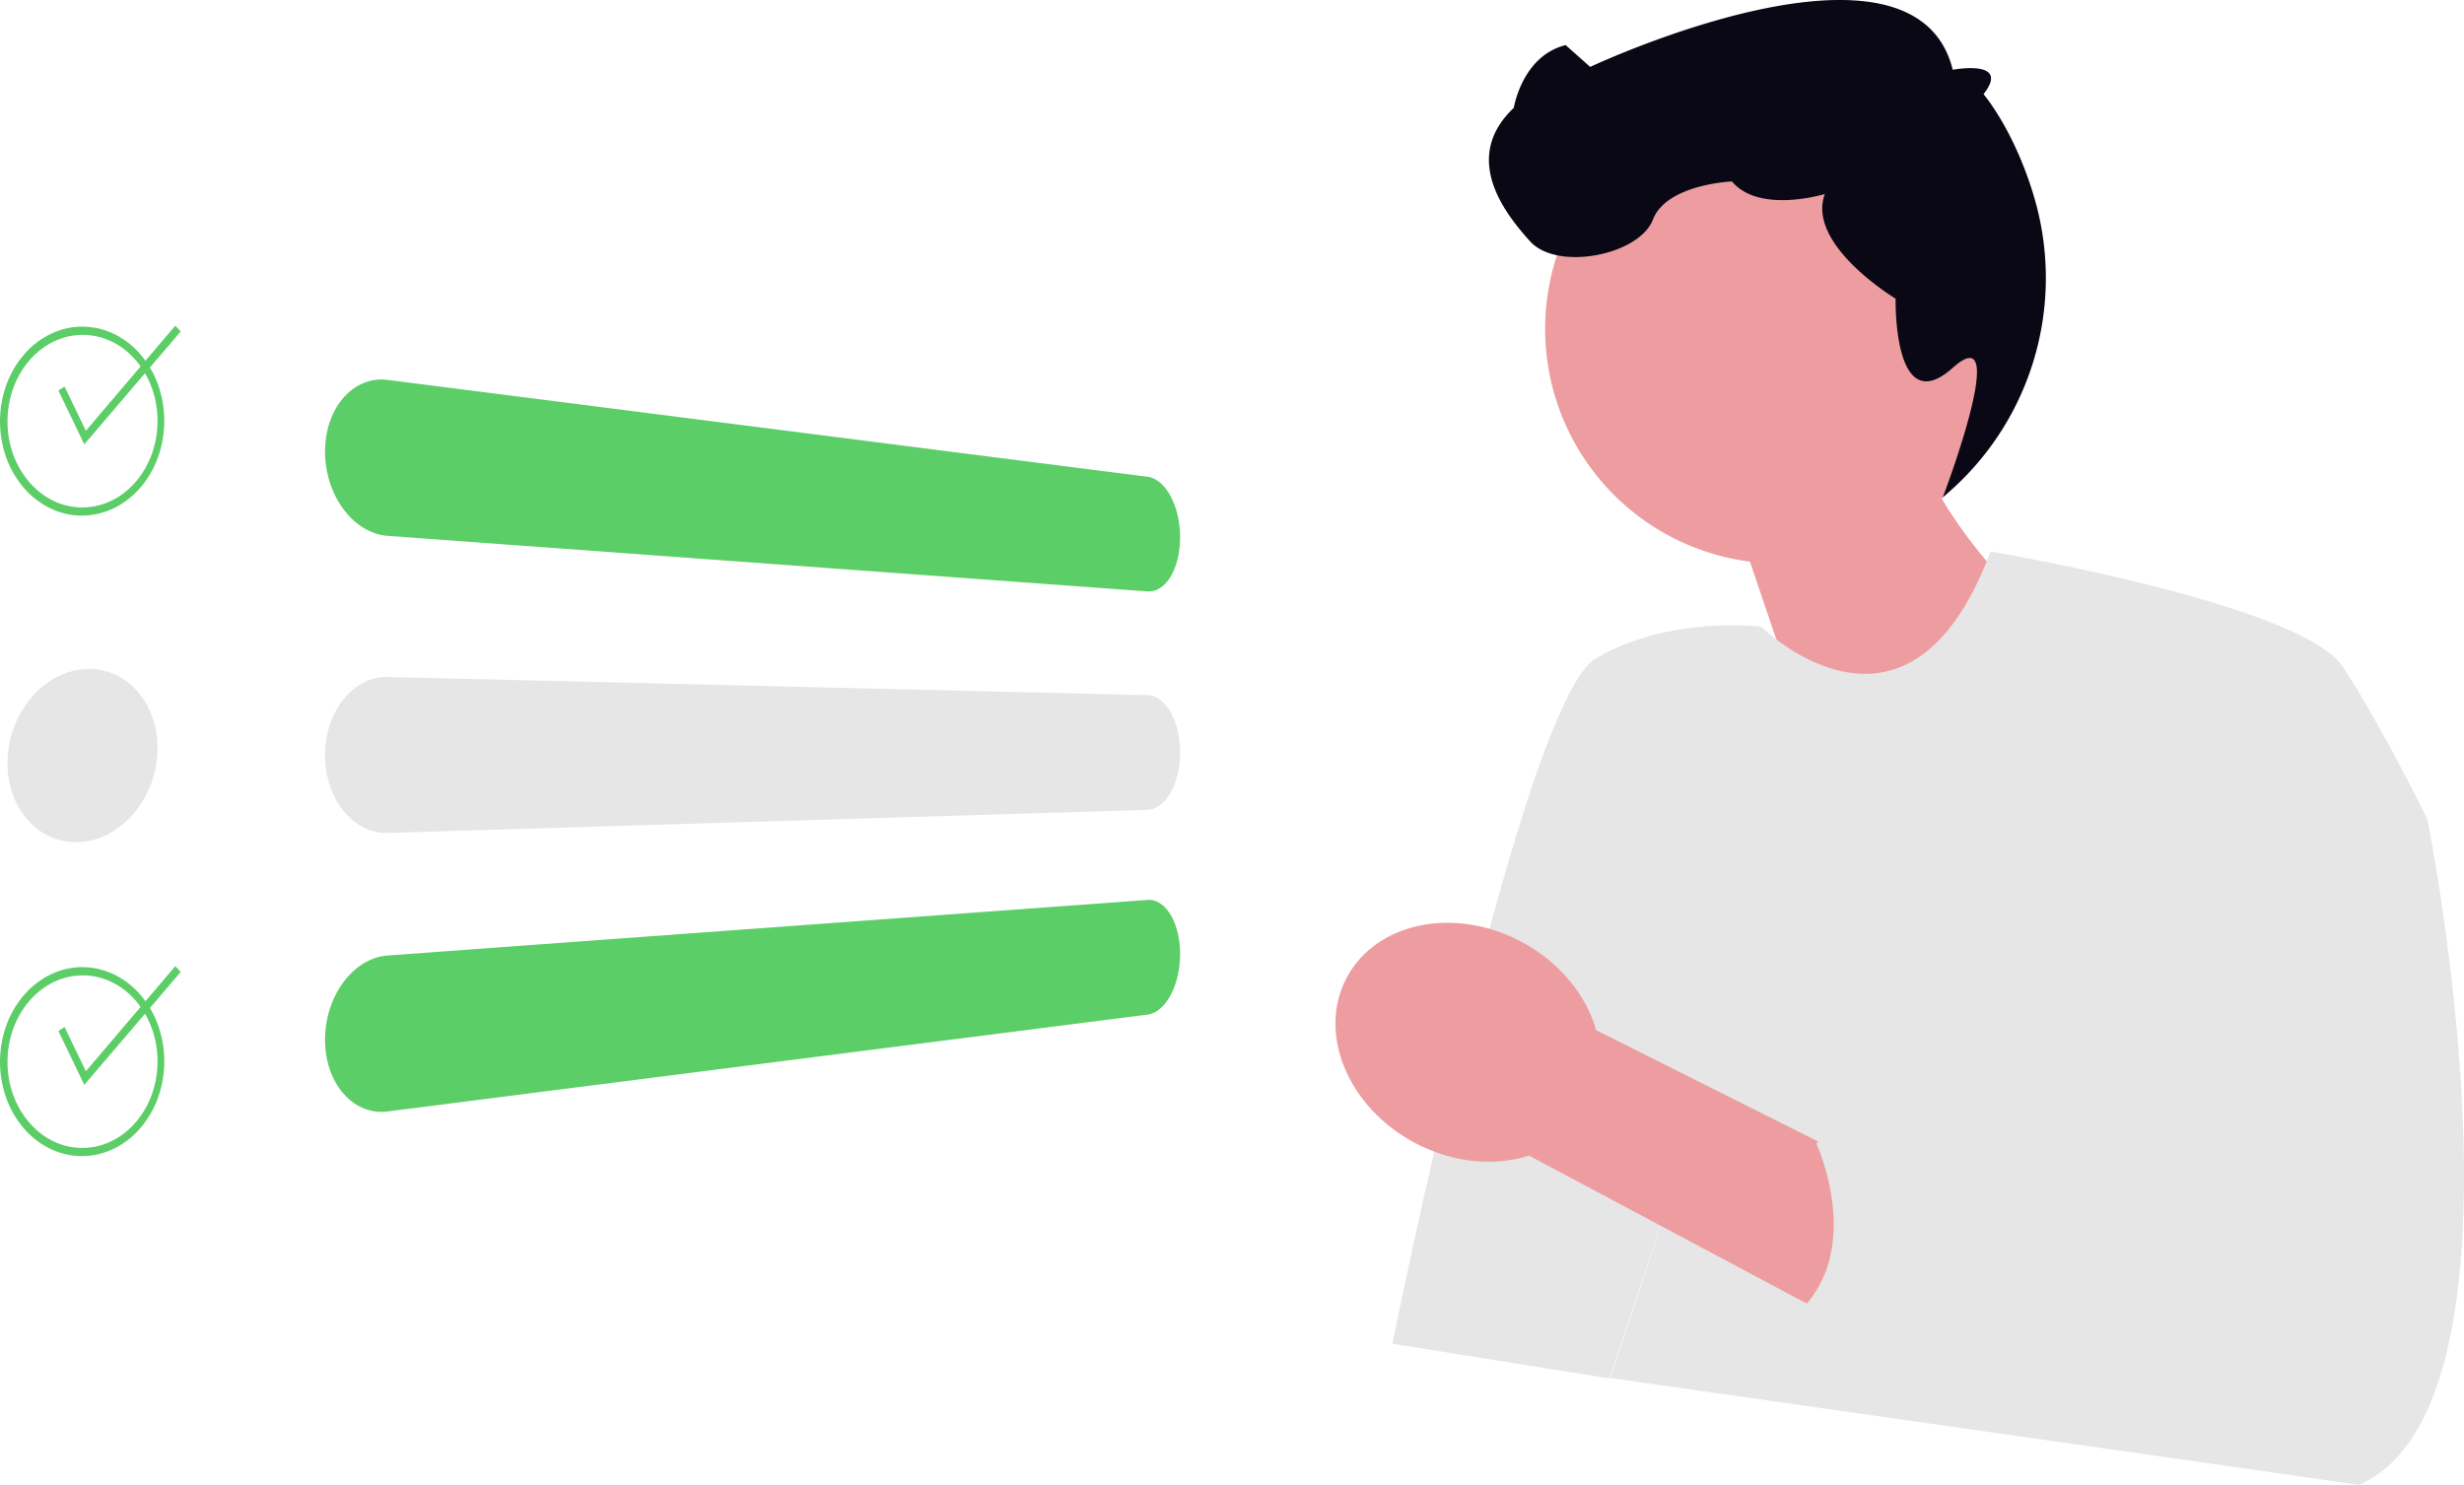
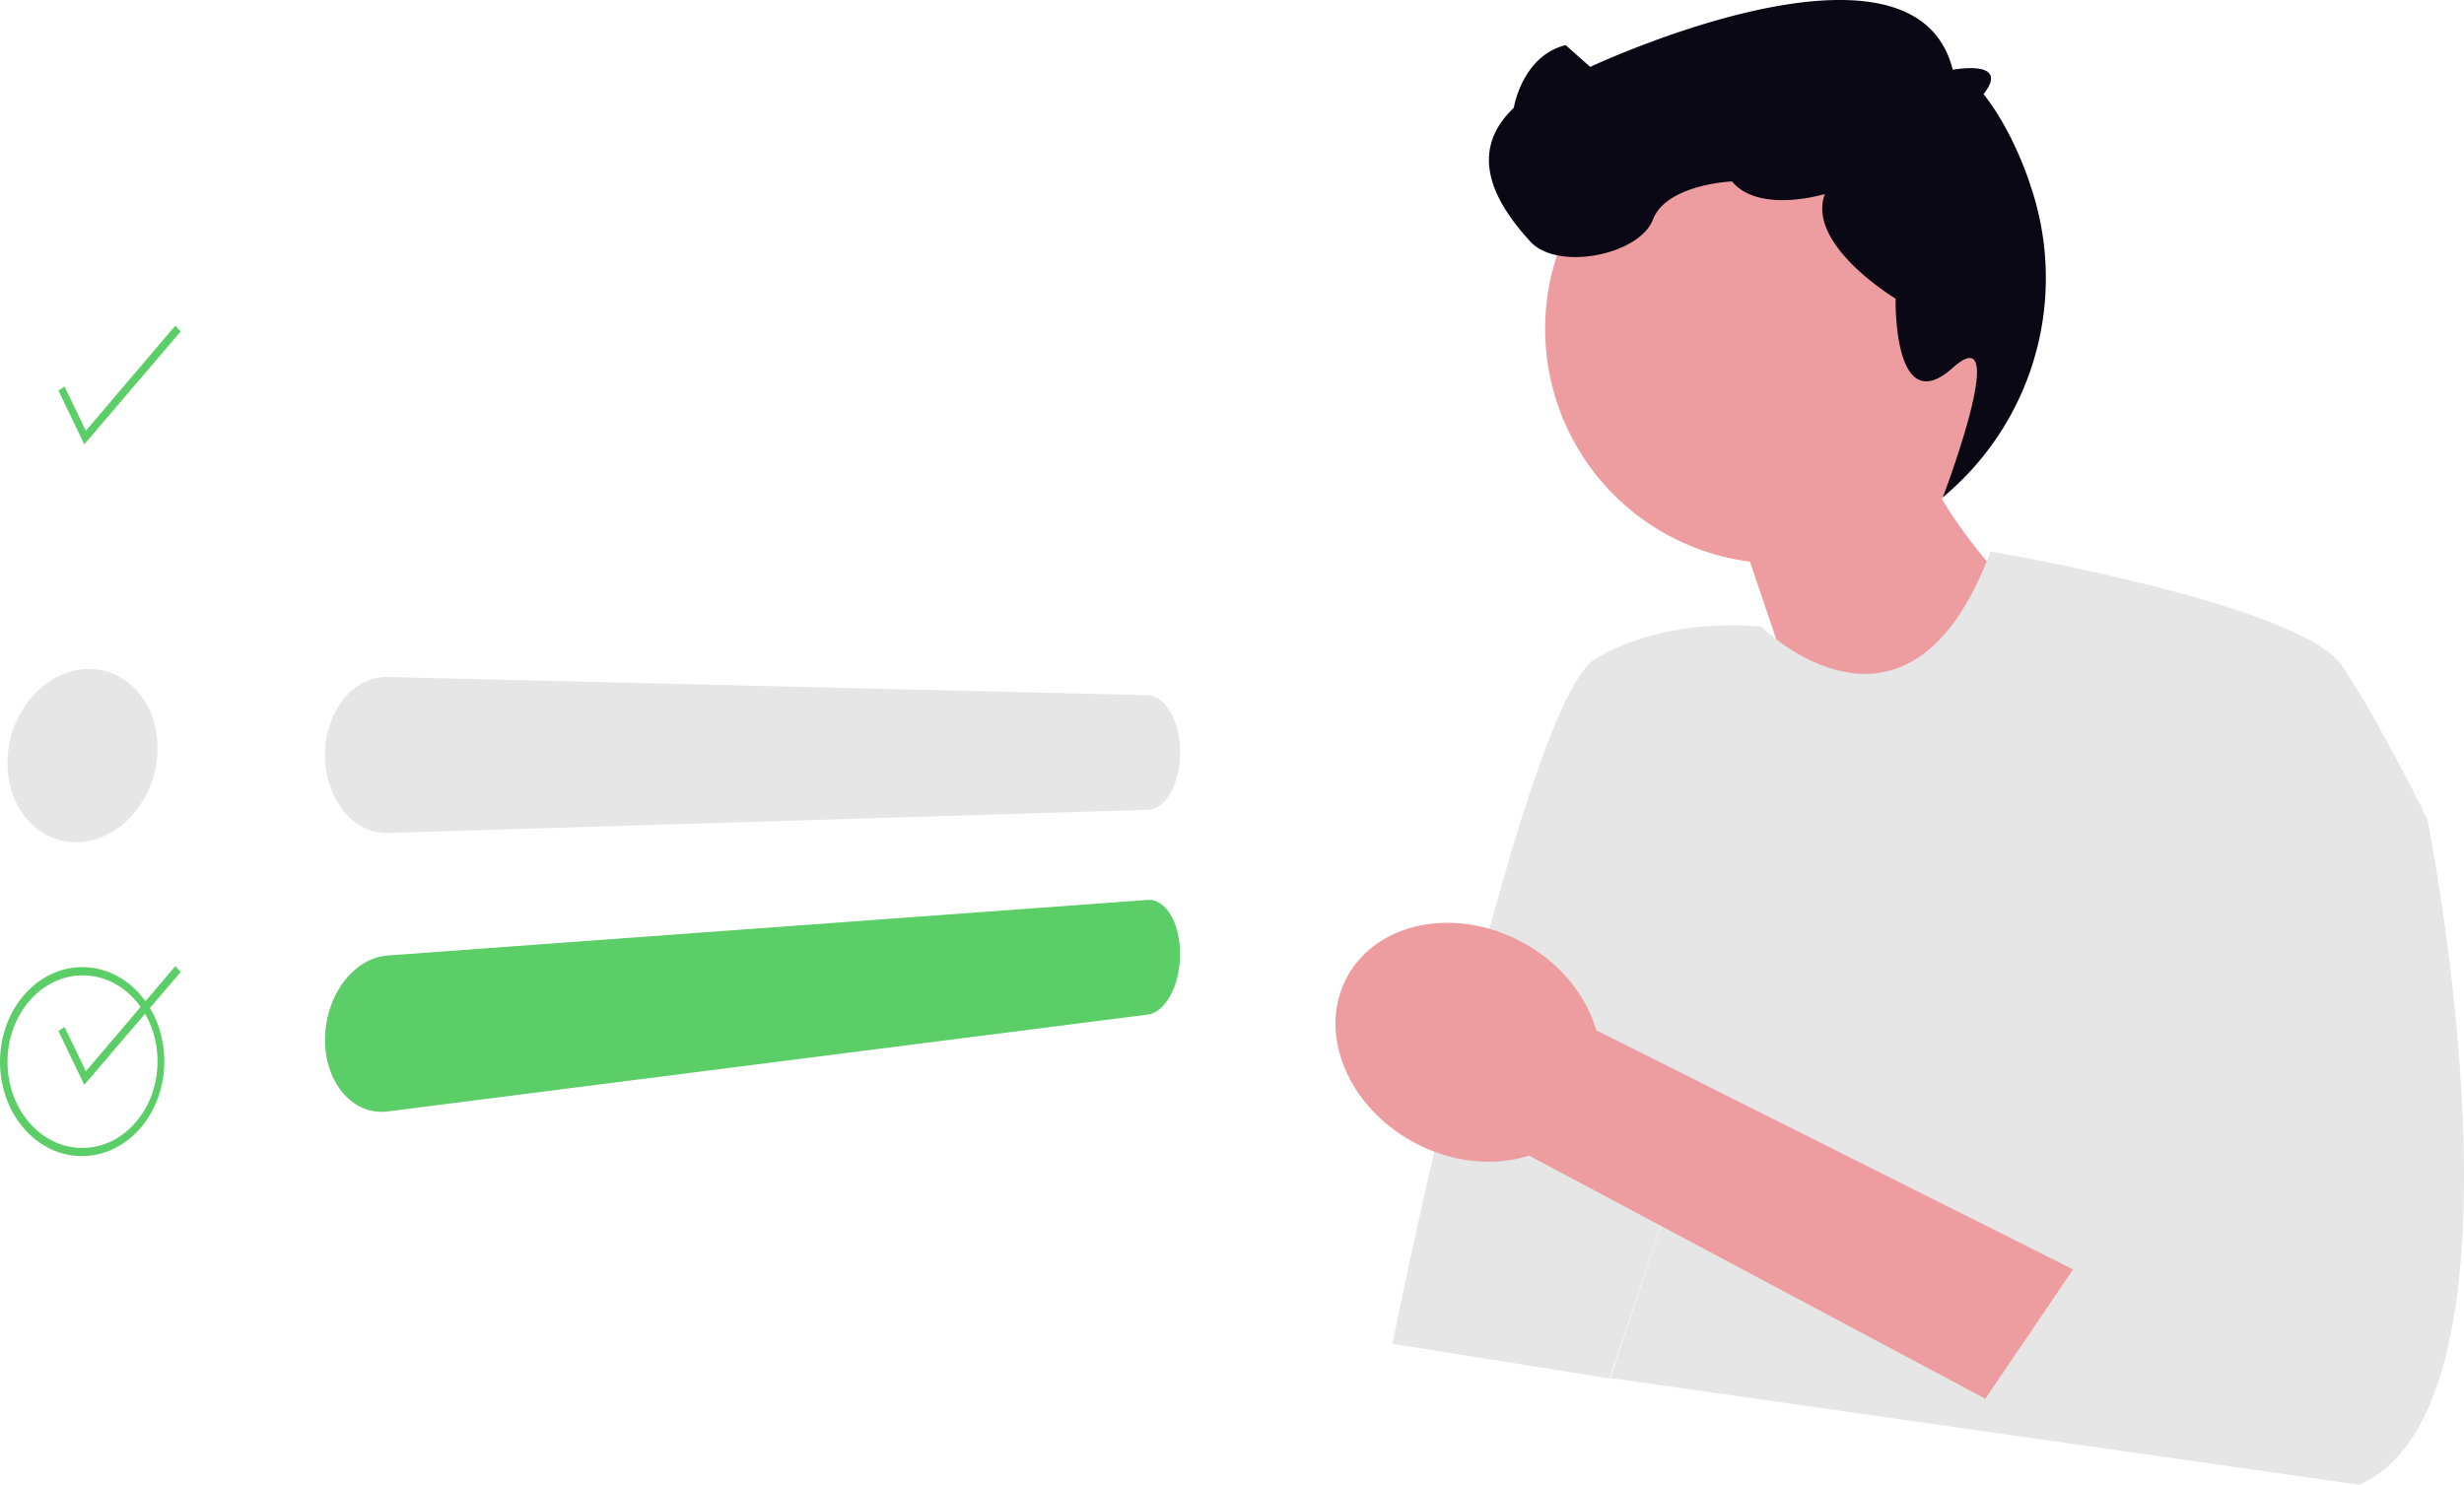
<svg xmlns="http://www.w3.org/2000/svg" viewBox="0 0 800.158 482.261">
  <path fill="#ed9da0" d="M653.005 93.422a76.213 76.213 0 1 0-84.73 89l31.612 93.265 62.946-74.811s-19.6-17.5-32.264-38.909a76.13 76.13 0 0 0 22.44-68.545Z" />
  <path fill="#e6e6e6" d="M646.856 179.225s100.685 16.977 113.969 37.347 27.454 49.6 27.454 49.6 38.082 189.525-22.141 216.093l-243.27-34.69 29.834-89.3-30.109 89.446-70.437-11.275s42.1-208.36 66.009-222.531 53.8-10.362 53.8-10.362 47.6 47.3 74.391-24.309l.5-.019Z" />
  <path fill="#090814" d="M592.609 63.011s-21.306 6.547-30.163-4.081c0 0-21.255.886-25.683 12.4s-31 16.827-39.853 7.085-22.141-27.454-5.314-43.4c0 0 2.657-16.827 16.827-20.369l7.971 7.085s105.28-49.512 117.733.927c0 0 19.065-3.594 10 7.924 0 0 10.211 11.84 16.689 34.293a92.568 92.568 0 0 1-29.9 96.635s22.64-59.428 3.211-42.037-18.543-22.463-18.543-22.463-29.123-17.521-22.975-34Z" />
  <path fill="#ed9da0" d="m496.539 375.349 148.185 78.961 28.491-42.01-154.861-77.677c-3.229-11.306-11.735-22.008-24.162-28.663-21.743-11.645-47.181-6.5-56.818 11.5s.176 42.021 21.919 53.666c12.426 6.655 26.048 7.8 37.249 4.227Z" />
-   <path fill="#e6e6e6" d="m704.146 340.561 7.085 21.255s-16.827 17.967 0 28.025l-59.337-7.655s-24.022-17.717-25.738-3.1c0 0-30.056-19.924-36.256-7.525 0 0 17.777 38.441-10.153 58.188l37.164 16.711 26.471 17.915 122.756 17.887" />
-   <path fill="#5cce67" d="M372.625 154.851 125.9 123.395a16.02 16.02 0 0 0-2-.13 15.284 15.284 0 0 0-1.975.125 15.117 15.117 0 0 0-1.939.38 15.5 15.5 0 0 0-1.9.64 16.135 16.135 0 0 0-1.764.853 16.794 16.794 0 0 0-1.673 1.066 17.92 17.92 0 0 0-1.573 1.285 19.56 19.56 0 0 0-1.469 1.493 21.03 21.03 0 0 0-1.339 1.687q-.632.888-1.187 1.848t-1.029 2q-.474 1.039-.866 2.149-.405 1.147-.71 2.345t-.51 2.438q-.2 1.239-.307 2.518t-.107 2.59q0 1.309.107 2.61t.307 2.58q.207 1.285.512 2.544t.71 2.489q.391 1.189.866 2.323t1.029 2.209q.554 1.074 1.187 2.085t1.339 1.955q.708.939 1.469 1.792t1.574 1.6q.812.752 1.673 1.4a20.928 20.928 0 0 0 1.764 1.2 19.268 19.268 0 0 0 1.9 1.016 17.775 17.775 0 0 0 1.939.769 16.792 16.792 0 0 0 1.975.521 16.362 16.362 0 0 0 2 .272l246.725 18.048a6.25 6.25 0 0 0 2.132-.213 6.679 6.679 0 0 0 1.029-.38 7.6 7.6 0 0 0 1-.56 8.877 8.877 0 0 0 .923-.7 10.348 10.348 0 0 0 .87-.853 12.284 12.284 0 0 0 .813-1q.393-.535.756-1.141t.685-1.263q.323-.658.6-1.367t.522-1.465q.24-.757.437-1.559.208-.829.358-1.689t.257-1.744q.1-.885.155-1.793t.051-1.837q0-.928-.051-1.846t-.155-1.824q-.1-.905-.257-1.8t-.358-1.761q-.2-.842-.437-1.646t-.522-1.563q-.285-.77-.6-1.493t-.685-1.4q-.363-.679-.756-1.292t-.813-1.162q-.421-.549-.87-1.028a11.933 11.933 0 0 0-.923-.889 10.021 10.021 0 0 0-1-.76 8.431 8.431 0 0 0-1.029-.586 7.336 7.336 0 0 0-1.055-.409 6.728 6.728 0 0 0-1.079-.229" />
  <path fill="#e6e6e6" d="M372.625 225.795 125.9 219.886a15.86 15.86 0 0 0-3.98.406 16.234 16.234 0 0 0-1.939.581 17.18 17.18 0 0 0-1.9.832 18.348 18.348 0 0 0-1.764 1.032 19.406 19.406 0 0 0-1.673 1.242 20.883 20.883 0 0 0-1.574 1.448q-.762.776-1.469 1.65t-1.339 1.826q-.632.95-1.187 1.97t-1.029 2.109q-.474 1.088-.866 2.239-.405 1.191-.71 2.42t-.51 2.49q-.2 1.261-.307 2.551t-.107 2.6q0 1.31.107 2.6t.307 2.549q.207 1.254.512 2.481t.71 2.416q.391 1.154.866 2.239t1.029 2.1q.554 1.017 1.186 1.963t1.339 1.812q.708.87 1.469 1.641a20.673 20.673 0 0 0 1.574 1.438 19.222 19.222 0 0 0 1.678 1.233 18.208 18.208 0 0 0 1.764 1.02 17.075 17.075 0 0 0 1.9.82 16.17 16.17 0 0 0 1.939.568 15.647 15.647 0 0 0 3.98.385l246.723-7.506a6.42 6.42 0 0 0 1.079-.125 6.712 6.712 0 0 0 1.055-.306 7.477 7.477 0 0 0 1.029-.486 8.735 8.735 0 0 0 1-.663 10.364 10.364 0 0 0 .923-.8 12.064 12.064 0 0 0 .87-.942q.42-.5.813-1.082t.756-1.219q.362-.644.685-1.335t.6-1.429q.282-.749.522-1.526t.437-1.6q.208-.842.358-1.717t.257-1.771q.1-.9.155-1.812t.051-1.842q0-.92-.051-1.838t-.155-1.812q-.1-.9-.257-1.769t-.358-1.724q-.2-.823-.438-1.6t-.521-1.516q-.28-.736-.6-1.425t-.685-1.329q-.364-.641-.756-1.215t-.813-1.078a11.946 11.946 0 0 0-.87-.937 10.23 10.23 0 0 0-.923-.793 8.658 8.658 0 0 0-1-.657 7.416 7.416 0 0 0-1.03-.478 6.668 6.668 0 0 0-1.055-.3 6.405 6.405 0 0 0-1.079-.117" />
  <path fill="#5cce67" d="M372.625 292.305 125.9 310.35a16.373 16.373 0 0 0-2 .272 16.808 16.808 0 0 0-1.975.521 17.784 17.784 0 0 0-1.939.769 19.273 19.273 0 0 0-1.9 1.016 20.925 20.925 0 0 0-1.764 1.2q-.861.658-1.673 1.4t-1.574 1.6q-.762.85-1.469 1.792t-1.339 1.957q-.632 1.012-1.187 2.085t-1.029 2.209q-.474 1.134-.866 2.323-.405 1.228-.71 2.489t-.51 2.54q-.2 1.281-.307 2.581t-.107 2.61q0 1.31.107 2.59t.307 2.519q.207 1.243.512 2.439t.71 2.345q.391 1.111.866 2.149t1.029 2q.554.963 1.187 1.848a21.048 21.048 0 0 0 1.339 1.686 19.56 19.56 0 0 0 1.469 1.493 17.927 17.927 0 0 0 1.574 1.285 16.8 16.8 0 0 0 1.673 1.066 16.13 16.13 0 0 0 1.764.853 15.491 15.491 0 0 0 1.9.64 15.107 15.107 0 0 0 1.939.379 15.28 15.28 0 0 0 1.975.125 16.021 16.021 0 0 0 2-.13l246.723-31.448a6.725 6.725 0 0 0 1.079-.229 7.328 7.328 0 0 0 1.055-.409 8.4 8.4 0 0 0 1.029-.586 10.027 10.027 0 0 0 1-.76 11.944 11.944 0 0 0 .923-.889q.443-.48.87-1.028t.813-1.162q.393-.614.756-1.292t.685-1.4q.323-.727.6-1.492t.522-1.573q.24-.8.437-1.646.208-.872.358-1.762t.257-1.8q.1-.905.155-1.824t.051-1.848q0-.923-.052-1.832t-.155-1.793q-.1-.888-.256-1.747t-.358-1.689q-.2-.8-.437-1.559t-.521-1.465q-.285-.709-.6-1.367t-.689-1.26q-.364-.608-.756-1.141a12.258 12.258 0 0 0-.813-1 10.353 10.353 0 0 0-.87-.853 8.9 8.9 0 0 0-.923-.7 7.615 7.615 0 0 0-1-.56 6.692 6.692 0 0 0-1.029-.38 6.248 6.248 0 0 0-2.132-.213" />
  <path fill="#e6e6e6" d="M27.368 217.342a22.07 22.07 0 0 0-2.452.32 22.447 22.447 0 0 0-2.417.593 23.329 23.329 0 0 0-2.373.868 24.764 24.764 0 0 0-2.321 1.141q-1.105.622-2.161 1.352t-2.05 1.569q-.994.837-1.929 1.785t-1.8 2q-.867 1.051-1.643 2.178t-1.456 2.322q-.674 1.2-1.26 2.459t-1.066 2.583q-.5 1.37-.875 2.769t-.626 2.821q-.252 1.422-.377 2.864t-.126 2.894q0 1.453.126 2.869t.377 2.788q.25 1.372.626 2.7t.872 2.592q.484 1.225 1.066 2.37a25.329 25.329 0 0 0 1.262 2.2 24.178 24.178 0 0 0 1.456 2.026 23.47 23.47 0 0 0 1.644 1.852 22.509 22.509 0 0 0 1.8 1.638 21.336 21.336 0 0 0 1.93 1.4 20.539 20.539 0 0 0 4.211 2.073 20.145 20.145 0 0 0 4.691 1.066 20.613 20.613 0 0 0 2.417.107 21.687 21.687 0 0 0 2.452-.174 22.47 22.47 0 0 0 2.439-.449 22.9 22.9 0 0 0 2.383-.715 23.856 23.856 0 0 0 2.319-.978 25.332 25.332 0 0 0 2.247-1.235q1.063-.663 2.07-1.422t1.952-1.618q.945-.859 1.824-1.812t1.691-2q.817-1.046 1.537-2.155t1.35-2.276q.629-1.167 1.164-2.389t.975-2.495q.456-1.318.8-2.658t.571-2.7q.228-1.36.343-2.734t.115-2.76q0-1.386-.115-2.738t-.343-2.665q-.228-1.311-.571-2.584t-.8-2.5q-.442-1.185-.975-2.3t-1.169-2.156a24.18 24.18 0 0 0-2.882-3.852 22.836 22.836 0 0 0-1.687-1.662 21.6 21.6 0 0 0-1.824-1.447 20.878 20.878 0 0 0-1.952-1.227 20.636 20.636 0 0 0-2.075-1 20.123 20.123 0 0 0-4.565-1.3 20.429 20.429 0 0 0-2.383-.238 21.39 21.39 0 0 0-2.439.04" />
-   <path fill="#5cce67" d="M27.372 108.782a21.56 21.56 0 0 0-2.452.08 21.24 21.24 0 0 0-2.417.358 21.466 21.466 0 0 0-2.373.64 22.238 22.238 0 0 0-2.321.916 23.108 23.108 0 0 0-2.161 1.137 23.73 23.73 0 0 0-2.05 1.371 24.783 24.783 0 0 0-1.93 1.6q-.939.862-1.8 1.828t-1.643 2.019q-.776 1.052-1.456 2.181t-1.263 2.344q-.586 1.2-1.066 2.48-.5 1.319-.872 2.681t-.626 2.76q-.252 1.4-.377 2.827t-.126 2.878q0 1.451.126 2.878t.377 2.824q.251 1.4.626 2.756t.872 2.676q.484 1.272 1.066 2.473t1.266 2.323q.68 1.126 1.456 2.172t1.643 2.009q.868.959 1.8 1.812a24.546 24.546 0 0 0 1.92 1.593 23.52 23.52 0 0 0 2.05 1.357 22.927 22.927 0 0 0 2.161 1.124 22.089 22.089 0 0 0 2.321.9 21.237 21.237 0 0 0 4.79.959 21.691 21.691 0 0 0 4.89-.148 21.409 21.409 0 0 0 2.383-.484 21.7 21.7 0 0 0 2.319-.753 22.539 22.539 0 0 0 2.247-1.016 23.458 23.458 0 0 0 2.075-1.216 24.11 24.11 0 0 0 1.952-1.43q.945-.767 1.824-1.635t1.691-1.836q.817-.968 1.537-2.006t1.35-2.145q.631-1.107 1.164-2.276t.975-2.4q.456-1.273.8-2.58t.571-2.644q.228-1.342.343-2.706t.115-2.749q0-1.385-.115-2.748t-.343-2.7q-.228-1.336-.571-2.642t-.8-2.576q-.442-1.227-.975-2.393t-1.169-2.272q-.629-1.1-1.35-2.132t-1.532-2q-.806-.958-1.687-1.822t-1.824-1.624a23.878 23.878 0 0 0-1.951-1.42 23.265 23.265 0 0 0-2.075-1.2 22.383 22.383 0 0 0-2.247-1 21.573 21.573 0 0 0-2.319-.738 21.315 21.315 0 0 0-2.383-.469 21.584 21.584 0 0 0-2.439-.2m0-2.667a23.688 23.688 0 0 1 10.273 2.659 26.96 26.96 0 0 1 8.239 6.656 31.381 31.381 0 0 1 5.48 9.621 35.093 35.093 0 0 1 0 23.325 31.641 31.641 0 0 1-5.48 9.657 27.214 27.214 0 0 1-8.24 6.7 23.8 23.8 0 0 1-10.273 2.726 23.486 23.486 0 0 1-10.482-2.09 26.5 26.5 0 0 1-8.719-6.43 31.043 31.043 0 0 1-5.961-9.844 35.059 35.059 0 0 1 0-24.463 31.307 31.307 0 0 1 5.961-9.883 26.746 26.746 0 0 1 8.719-6.486 23.573 23.573 0 0 1 10.488-2.157Z" />
  <path fill="#5cce67" d="m27.37 144.336-8.4-17.494 1.994-1.3 6.917 14.372 29.042-34.136 1.758 1.873ZM27.372 316.817a21.56 21.56 0 0 0-2.452.08 21.24 21.24 0 0 0-2.417.358 21.466 21.466 0 0 0-2.373.64 22.238 22.238 0 0 0-2.321.916 23.108 23.108 0 0 0-2.161 1.137 23.73 23.73 0 0 0-2.05 1.371 24.783 24.783 0 0 0-1.93 1.6q-.939.862-1.8 1.828t-1.643 2.019q-.776 1.052-1.456 2.181t-1.263 2.344q-.586 1.2-1.066 2.48-.5 1.319-.872 2.681t-.626 2.76q-.252 1.4-.377 2.827t-.126 2.878q0 1.451.126 2.878t.377 2.824q.251 1.4.626 2.756t.872 2.676q.484 1.272 1.066 2.473t1.266 2.323q.68 1.126 1.456 2.172t1.643 2.009q.868.959 1.8 1.812a24.546 24.546 0 0 0 1.92 1.593 23.52 23.52 0 0 0 2.05 1.357 22.927 22.927 0 0 0 2.161 1.124 22.089 22.089 0 0 0 2.321.9 21.237 21.237 0 0 0 4.79.959 21.691 21.691 0 0 0 4.89-.148 21.409 21.409 0 0 0 2.383-.484 21.7 21.7 0 0 0 2.319-.753 22.539 22.539 0 0 0 2.247-1.016 23.458 23.458 0 0 0 2.075-1.216 24.11 24.11 0 0 0 1.952-1.43q.945-.767 1.824-1.635t1.691-1.836q.817-.968 1.537-2.006t1.35-2.145q.631-1.107 1.164-2.276t.975-2.4q.456-1.273.8-2.58t.571-2.644q.228-1.342.343-2.706t.115-2.749q0-1.385-.115-2.748t-.343-2.7q-.228-1.336-.571-2.642t-.8-2.576q-.442-1.227-.975-2.393t-1.169-2.272q-.629-1.1-1.35-2.132t-1.532-2q-.806-.958-1.687-1.822t-1.824-1.624a23.878 23.878 0 0 0-1.951-1.42 23.265 23.265 0 0 0-2.075-1.2 22.383 22.383 0 0 0-2.247-1 21.573 21.573 0 0 0-2.319-.738 21.315 21.315 0 0 0-2.383-.469 21.584 21.584 0 0 0-2.439-.2m0-2.667a23.688 23.688 0 0 1 10.273 2.659 26.96 26.96 0 0 1 8.239 6.656 31.381 31.381 0 0 1 5.48 9.621 35.093 35.093 0 0 1 0 23.325 31.641 31.641 0 0 1-5.48 9.657 27.214 27.214 0 0 1-8.24 6.7 23.8 23.8 0 0 1-10.273 2.726 23.486 23.486 0 0 1-10.482-2.09 26.5 26.5 0 0 1-8.719-6.43 31.043 31.043 0 0 1-5.961-9.844 35.059 35.059 0 0 1 0-24.463 31.307 31.307 0 0 1 5.961-9.883 26.746 26.746 0 0 1 8.719-6.486 23.573 23.573 0 0 1 10.488-2.157Z" />
  <path fill="#5cce67" d="m27.37 352.371-8.4-17.494 1.994-1.3 6.917 14.372 29.042-34.136 1.758 1.873Z" />
</svg>